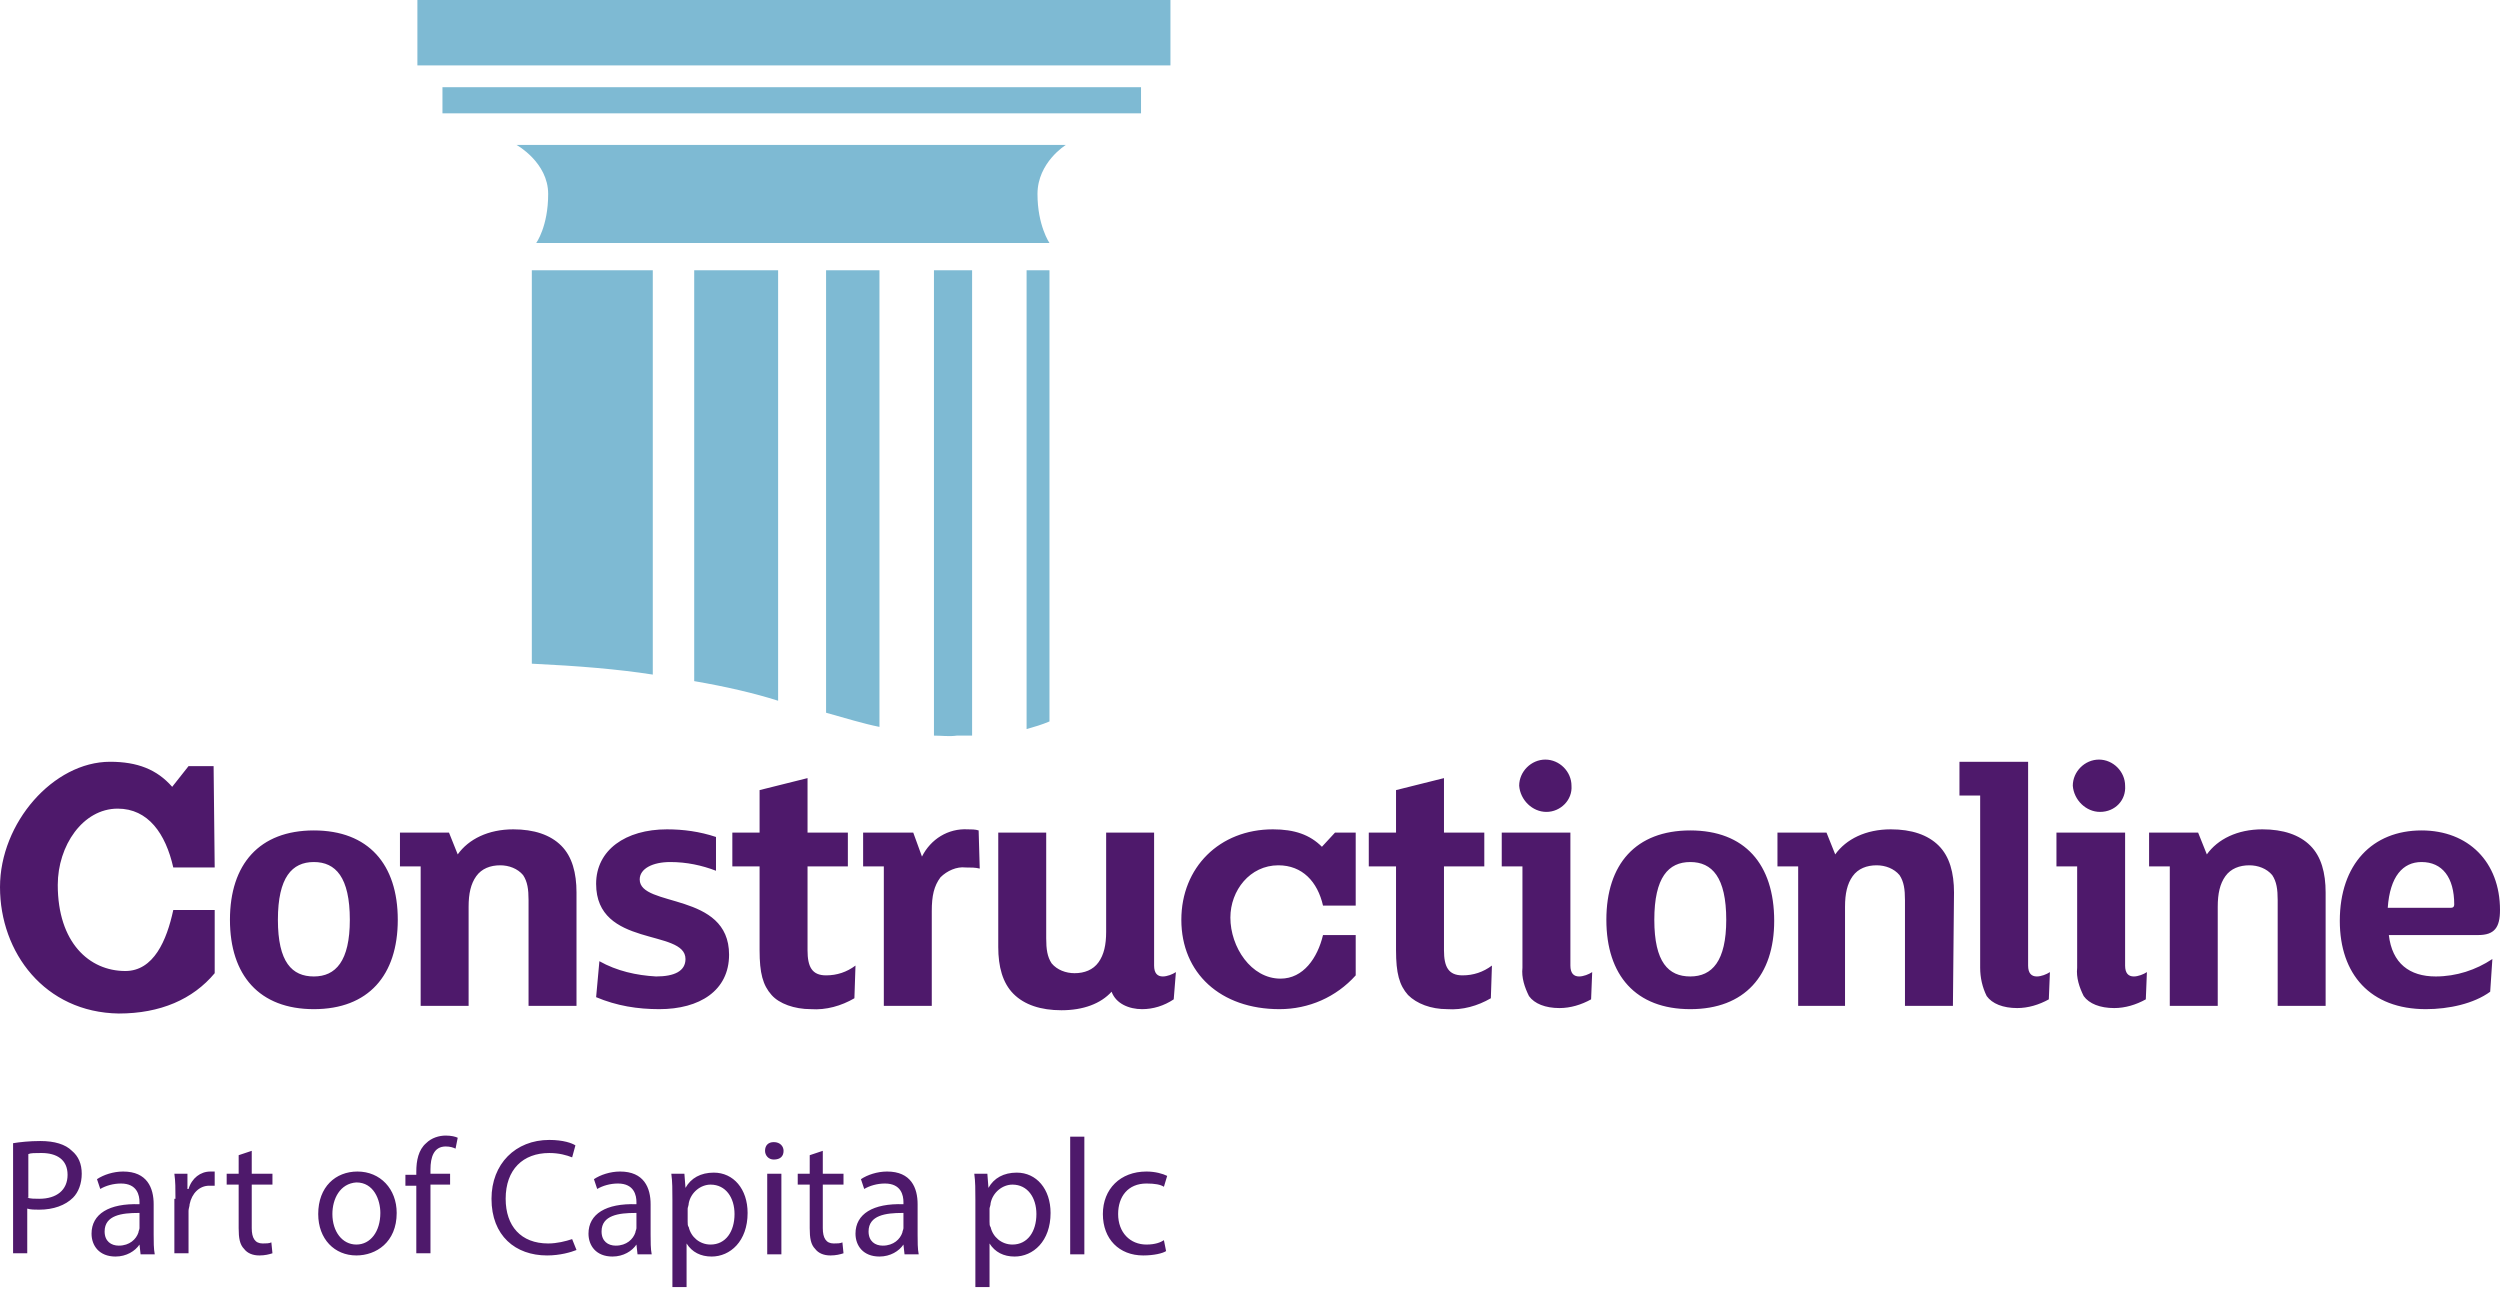
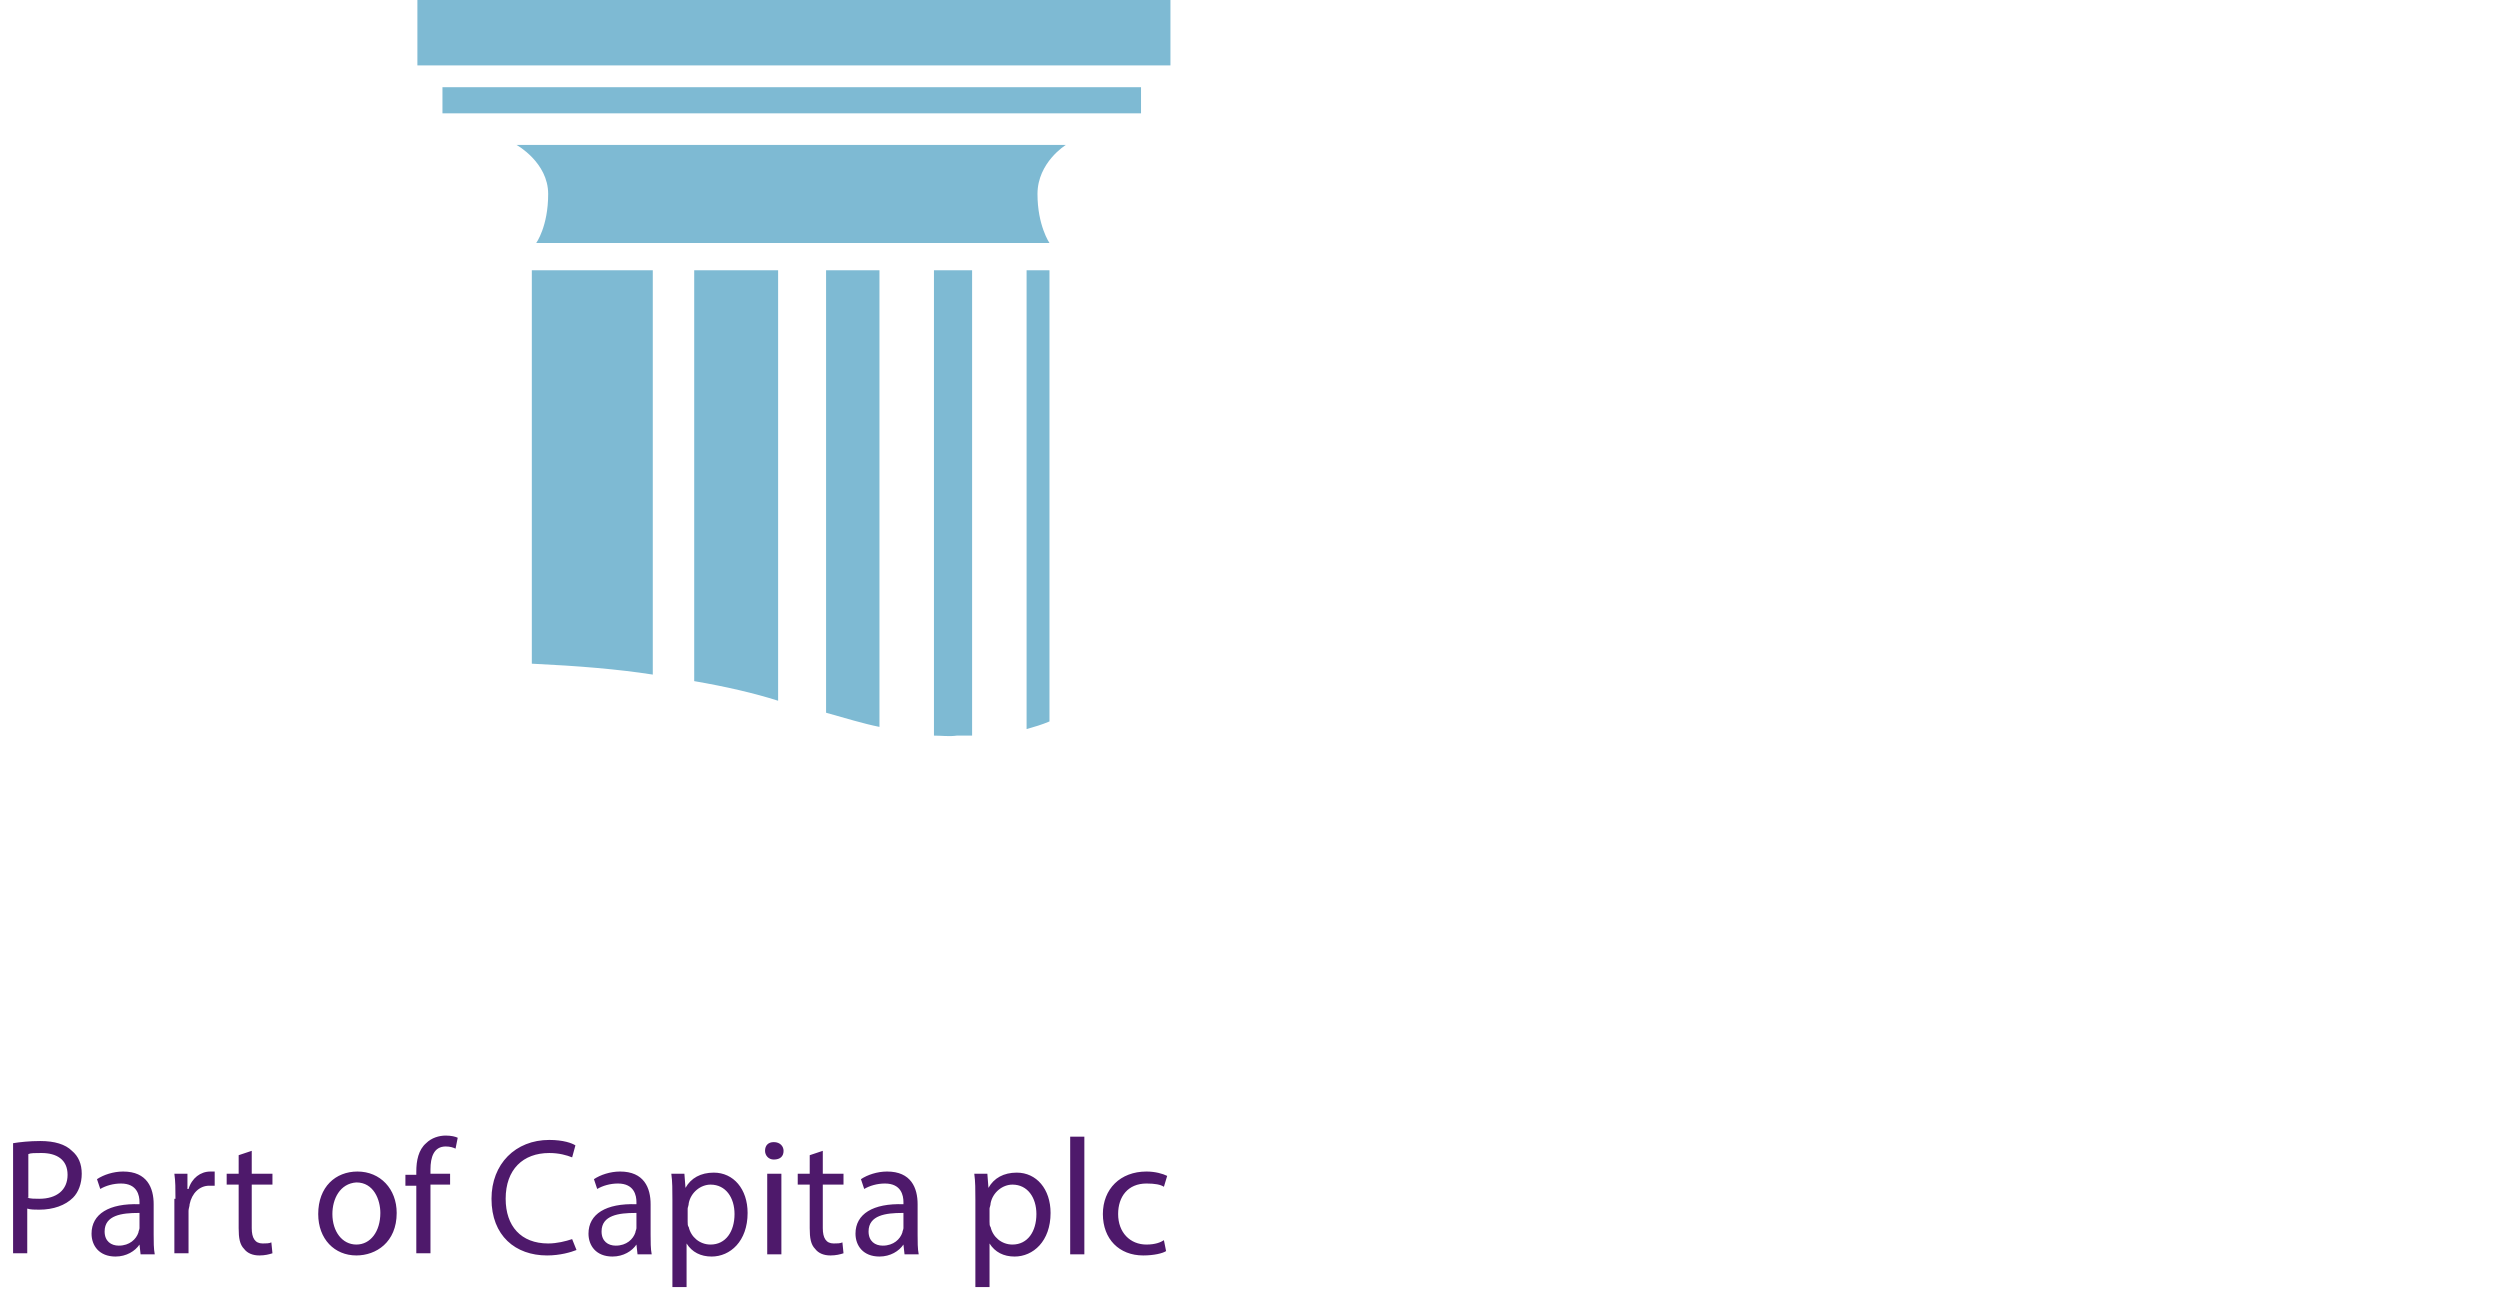
<svg xmlns="http://www.w3.org/2000/svg" viewBox="0 0 229.4 118.9">
  <path fill="#7EBAD3" d="M40.6 8h64.1v2.4H40.6zM38.3 0h69.1v6H38.3zM94.2 66.9c.7-.2 1.4-.4 2.1-.7V24.8h-2.1v42.1zM85.7 67.5c.7 0 1.4.1 2.1 0h1.4V24.8h-3.5v42.7zM48.8 60.9c4.2.2 7.9.5 11.1 1V24.8H48.8v36.1zM75.8 65.4c1.8.5 3.4 1 4.9 1.3V24.8h-4.9v40.6zM63.7 62.5c2.9.5 5.5 1.1 7.7 1.8V24.8h-7.7v37.7zM49.2 22.3h47.1s-1.1-1.6-1.1-4.5 2.6-4.5 2.6-4.5H47.4s2.9 1.6 2.9 4.5c0 3-1.1 4.5-1.1 4.5" />
-   <path fill="#4E196B" d="M19.7 79.6h-3.8c-.7-3.1-2.3-5.4-5.1-5.4-3.2 0-5.5 3.4-5.5 7 0 5.3 2.9 7.9 6.2 7.9 2.6 0 3.8-2.8 4.4-5.6h3.8v5.8c-2 2.4-5 3.7-8.8 3.7C4.1 92.9 0 87.4 0 81.4c0-5.9 4.9-11.5 10.1-11.5 2.5 0 4.3.7 5.7 2.3l1.5-1.9h2.3l.1 9.3zM28.8 92.6c-5 0-7.7-3.1-7.7-8.2s2.7-8.2 7.7-8.2 7.7 3.1 7.7 8.2-2.7 8.2-7.7 8.2zm0-13.5c-2 0-3.3 1.4-3.3 5.3s1.3 5.2 3.3 5.2 3.3-1.4 3.3-5.2c0-3.9-1.3-5.3-3.3-5.3zM52.9 92.3h-4.4v-9.7c0-1-.1-1.7-.5-2.3-.5-.6-1.3-.9-2.1-.9-.9 0-1.7.3-2.2 1-.5.7-.7 1.6-.7 2.8v9.1h-4.4V79.5h-1.9v-3.1h4.5l.8 2c1-1.4 2.8-2.3 5.1-2.3 1.9 0 3.4.5 4.4 1.5s1.4 2.5 1.4 4.3v10.4zM60.5 92.6c-2 0-3.9-.3-5.8-1.1l.3-3.3c1.6.9 3.4 1.3 5.2 1.4 1.7 0 2.7-.5 2.7-1.6 0-2.8-8.2-1-8.2-6.9 0-3.1 2.7-5 6.5-5 1.5 0 3 .2 4.5.7v3.1c-1.3-.5-2.7-.8-4.2-.8-1.6 0-2.8.6-2.8 1.6 0 2.6 8.2 1.1 8.2 6.9 0 3.3-2.7 5-6.4 5zM78.4 91.6c-1.2.7-2.6 1.1-4 1-1.5 0-2.9-.5-3.6-1.3-.8-.9-1.1-2-1.1-4.1v-7.7h-2.5v-3.1h2.5v-3.9l4.4-1.1v5h3.7v3.1h-3.7v7.7c0 1.5.4 2.3 1.7 2.3 1 0 1.9-.3 2.7-.9l-.1 3zM89.9 79.7c-.4-.1-.8-.1-1.3-.1-.8-.1-1.7.3-2.3.9-.6.8-.8 1.7-.8 3.1v8.7h-4.4V79.5h-1.9v-3.1h4.6l.8 2.2c.8-1.6 2.4-2.6 4.2-2.5.3 0 .7 0 1 .1l.1 3.5zM107.7 91.7c-.9.6-1.9.9-2.9.9-1.2 0-2.4-.5-2.8-1.6-1 1.1-2.6 1.7-4.6 1.7-1.9 0-3.4-.5-4.4-1.5-1-1-1.4-2.5-1.4-4.3V76.4H96v9.7c0 1 .1 1.7.5 2.3.5.6 1.3.9 2.1.9.9 0 1.7-.3 2.2-1 .5-.7.7-1.6.7-2.8v-9.1h4.4v12.2c0 .7.3 1 .8 1 .4 0 .9-.2 1.2-.4l-.2 2.5zM124.4 83.1h-3c-.5-2.2-1.9-3.7-4.1-3.7-2.6 0-4.4 2.3-4.4 4.8 0 2.7 1.9 5.6 4.6 5.6 2.1 0 3.4-1.9 3.9-4h3v3.7c-1.8 2-4.3 3.1-7 3.1-5.4 0-9-3.3-9-8.2 0-4.8 3.5-8.3 8.4-8.3 2 0 3.4.5 4.5 1.6l1.2-1.3h1.9v6.7zM136.8 91.6c-1.2.7-2.6 1.1-4 1-1.5 0-2.8-.5-3.6-1.3-.8-.9-1.1-2-1.1-4.1v-7.7h-2.5v-3.1h2.5v-3.9l4.4-1.1v5h3.7v3.1h-3.7v7.7c0 1.5.4 2.3 1.7 2.3 1 0 1.9-.3 2.7-.9l-.1 3zM146 91.7c-.9.5-1.9.8-2.9.8-1.3 0-2.3-.4-2.8-1.1-.4-.8-.7-1.7-.6-2.6v-9.3h-1.9v-3.1h6.3v12.2c0 .7.3 1 .8 1 .4 0 .9-.2 1.2-.4l-.1 2.5zm-4.1-17.2c-1.3 0-2.4-1.1-2.5-2.4 0-1.3 1.1-2.4 2.4-2.4 1.3 0 2.4 1.1 2.4 2.4.1 1.3-1 2.4-2.3 2.4zM155.1 92.6c-5 0-7.7-3.1-7.7-8.2s2.7-8.2 7.7-8.2 7.7 3.1 7.7 8.3c0 5-2.7 8.1-7.7 8.1zm0-13.5c-2 0-3.3 1.4-3.3 5.3s1.3 5.2 3.3 5.2 3.3-1.4 3.3-5.2c0-3.9-1.3-5.3-3.3-5.3zM179.2 92.3h-4.4v-9.7c0-1-.1-1.7-.5-2.3-.5-.6-1.3-.9-2.1-.9-.9 0-1.7.3-2.2 1-.5.7-.7 1.6-.7 2.8v9.1H165V79.5h-1.9v-3.1h4.5l.8 2c1-1.4 2.8-2.3 5.1-2.3 1.9 0 3.4.5 4.4 1.5s1.4 2.5 1.4 4.3l-.1 10.4zM188 91.7c-.9.5-1.9.8-2.9.8-1.3 0-2.3-.4-2.8-1.1-.4-.8-.6-1.7-.6-2.6V73h-1.9v-3.1h6.3v18.7c0 .7.3 1 .8 1 .4 0 .9-.2 1.2-.4l-.1 2.5zM196.9 91.7c-.9.5-1.9.8-2.9.8-1.3 0-2.3-.4-2.8-1.1-.4-.8-.7-1.7-.6-2.6v-9.3h-1.9v-3.1h6.3v12.2c0 .7.3 1 .8 1 .4 0 .9-.2 1.2-.4l-.1 2.5zm-4.2-17.2c-1.3 0-2.4-1.1-2.5-2.4 0-1.3 1.1-2.4 2.4-2.4 1.3 0 2.4 1.1 2.4 2.4.1 1.3-.9 2.4-2.3 2.4.1 0 .1 0 0 0zM213.4 92.3H209v-9.7c0-1-.1-1.7-.5-2.3-.5-.6-1.3-.9-2.1-.9-.9 0-1.7.3-2.2 1-.5.7-.7 1.6-.7 2.8v9.1h-4.4V79.5h-1.9v-3.1h4.5l.8 2c1-1.4 2.8-2.3 5.1-2.3 1.9 0 3.4.5 4.4 1.5s1.4 2.5 1.4 4.3v10.4zM227.4 85.8h-8.2c.3 2.6 1.9 3.8 4.3 3.8 1.9 0 3.7-.6 5.2-1.6l-.2 3c-1.5 1.1-3.8 1.6-5.9 1.6-5.1 0-7.9-3.2-7.9-8.1 0-5.2 3-8.3 7.5-8.3 4.3 0 7.2 2.9 7.2 7.3 0 1.6-.5 2.3-2 2.3zm-5.2-6.7c-1.7 0-2.9 1.3-3.1 4.2h5.8c.2 0 .3-.1.3-.3 0-2.5-1.1-3.9-3-3.9z" />
  <g fill="#4E196B">
    <path d="M1.2 104.9c.6-.1 1.5-.2 2.5-.2 1.3 0 2.3.3 2.9.9.6.5.9 1.2.9 2.1 0 .9-.3 1.7-.8 2.2-.7.7-1.8 1.1-3.1 1.1-.4 0-.8 0-1.1-.1v4.1H1.2v-10.1zm1.3 5c.3.1.7.1 1.1.1 1.6 0 2.6-.8 2.6-2.2 0-1.4-1-2-2.4-2-.6 0-1 0-1.2.1v4zM12.9 115.1l-.1-.9c-.4.6-1.2 1.1-2.2 1.1-1.5 0-2.2-1-2.2-2.1 0-1.8 1.6-2.8 4.4-2.7v-.2c0-.6-.2-1.7-1.7-1.7-.7 0-1.4.2-1.9.5l-.3-.9c.6-.4 1.5-.7 2.4-.7 2.2 0 2.8 1.5 2.8 3v2.8c0 .6 0 1.3.1 1.8h-1.3zm-.2-3.8c-1.5 0-3.1.2-3.1 1.7 0 .9.6 1.3 1.3 1.3 1 0 1.6-.6 1.8-1.2 0-.1.1-.3.1-.4v-1.4zM16.1 110c0-.9 0-1.6-.1-2.3h1.2v1.4h.1c.3-1 1.1-1.6 2-1.6h.4v1.3h-.5c-.9 0-1.6.7-1.8 1.7 0 .2-.1.4-.1.6v3.9H16v-5zM23.1 105.6v2.1H25v1h-1.9v4c0 .9.3 1.4 1 1.4.3 0 .6 0 .8-.1l.1 1c-.3.1-.7.2-1.2.2-.6 0-1.1-.2-1.4-.6-.4-.4-.5-1-.5-1.9v-4h-1.1v-1h1.1V106l1.2-.4zM36.4 111.3c0 2.7-1.9 3.9-3.7 3.9-2 0-3.5-1.5-3.5-3.8 0-2.5 1.6-3.9 3.6-3.9 2.1 0 3.6 1.6 3.6 3.8zm-5.9.1c0 1.6.9 2.8 2.2 2.8 1.3 0 2.2-1.2 2.2-2.9 0-1.2-.6-2.8-2.2-2.8-1.5.1-2.2 1.5-2.2 2.9zM38.2 115.1v-6.3h-1v-1h1v-.3c0-1 .2-2 .9-2.6.5-.5 1.2-.7 1.8-.7.5 0 .9.1 1.1.2l-.2 1c-.2-.1-.5-.2-.9-.2-1.1 0-1.4 1-1.4 2.1v.4h1.8v1h-1.8v6.3h-1.3zM52.9 114.7c-.5.2-1.5.5-2.7.5-2.9 0-5.1-1.8-5.1-5.2 0-3.2 2.2-5.4 5.3-5.4 1.3 0 2.1.3 2.4.5l-.3 1.1c-.5-.2-1.2-.4-2.1-.4-2.4 0-4 1.5-4 4.2 0 2.5 1.4 4.1 3.9 4.1.8 0 1.6-.2 2.2-.4l.4 1zM58.5 115.1l-.1-.9c-.4.6-1.2 1.1-2.2 1.1-1.5 0-2.2-1-2.2-2.1 0-1.8 1.6-2.8 4.4-2.7v-.2c0-.6-.2-1.7-1.7-1.7-.7 0-1.4.2-1.9.5l-.3-.9c.6-.4 1.5-.7 2.4-.7 2.2 0 2.8 1.5 2.8 3v2.8c0 .6 0 1.3.1 1.8h-1.3zm-.2-3.8c-1.5 0-3.1.2-3.1 1.7 0 .9.6 1.3 1.3 1.3 1 0 1.6-.6 1.8-1.2 0-.1.1-.3.1-.4v-1.4zM61.7 110.1c0-.9 0-1.7-.1-2.4h1.2l.1 1.3c.5-.9 1.4-1.4 2.6-1.4 1.8 0 3.1 1.5 3.1 3.7 0 2.6-1.6 4-3.3 4-1 0-1.8-.4-2.3-1.2v4h-1.3v-8zm1.4 2c0 .2 0 .4.1.5.2.9 1 1.6 2 1.6 1.4 0 2.2-1.2 2.2-2.8 0-1.5-.8-2.7-2.2-2.7-.9 0-1.8.7-2 1.7 0 .2-.1.4-.1.5v1.2zM71.9 105.6c0 .5-.3.8-.9.8-.5 0-.8-.4-.8-.8 0-.5.3-.8.8-.8.6 0 .9.4.9.8zm-1.5 9.5v-7.4h1.3v7.4h-1.3zM75.5 105.6v2.1h1.9v1h-1.9v4c0 .9.3 1.4 1 1.4.3 0 .6 0 .8-.1l.1 1c-.3.1-.7.2-1.2.2-.6 0-1.1-.2-1.4-.6-.4-.4-.5-1-.5-1.9v-4h-1.1v-1h1.1V106l1.2-.4zM83 115.1l-.1-.9c-.4.6-1.2 1.1-2.2 1.1-1.5 0-2.2-1-2.2-2.1 0-1.8 1.6-2.8 4.4-2.7v-.2c0-.6-.2-1.7-1.7-1.7-.7 0-1.4.2-1.9.5l-.3-.9c.6-.4 1.5-.7 2.4-.7 2.2 0 2.8 1.5 2.8 3v2.8c0 .6 0 1.3.1 1.8H83zm-.2-3.8c-1.5 0-3.1.2-3.1 1.7 0 .9.6 1.3 1.3 1.3 1 0 1.6-.6 1.8-1.2 0-.1.1-.3.1-.4v-1.4zM89.5 110.1c0-.9 0-1.7-.1-2.4h1.2l.1 1.3c.5-.9 1.4-1.4 2.6-1.4 1.8 0 3.1 1.5 3.1 3.7 0 2.6-1.6 4-3.3 4-1 0-1.8-.4-2.3-1.2v4h-1.3v-8zm1.3 2c0 .2 0 .4.1.5.2.9 1 1.6 2 1.6 1.4 0 2.2-1.2 2.2-2.8 0-1.5-.8-2.7-2.2-2.7-.9 0-1.8.7-2 1.7 0 .2-.1.4-.1.5v1.2zM98.2 104.3h1.3v10.8h-1.3v-10.8zM107 114.8c-.3.2-1.1.4-2.1.4-2.2 0-3.7-1.5-3.7-3.8s1.6-3.9 4-3.9c.8 0 1.5.2 1.9.4l-.3 1c-.3-.2-.8-.3-1.6-.3-1.7 0-2.6 1.2-2.6 2.8 0 1.7 1.1 2.8 2.6 2.8.8 0 1.3-.2 1.6-.4l.2 1z" />
  </g>
</svg>